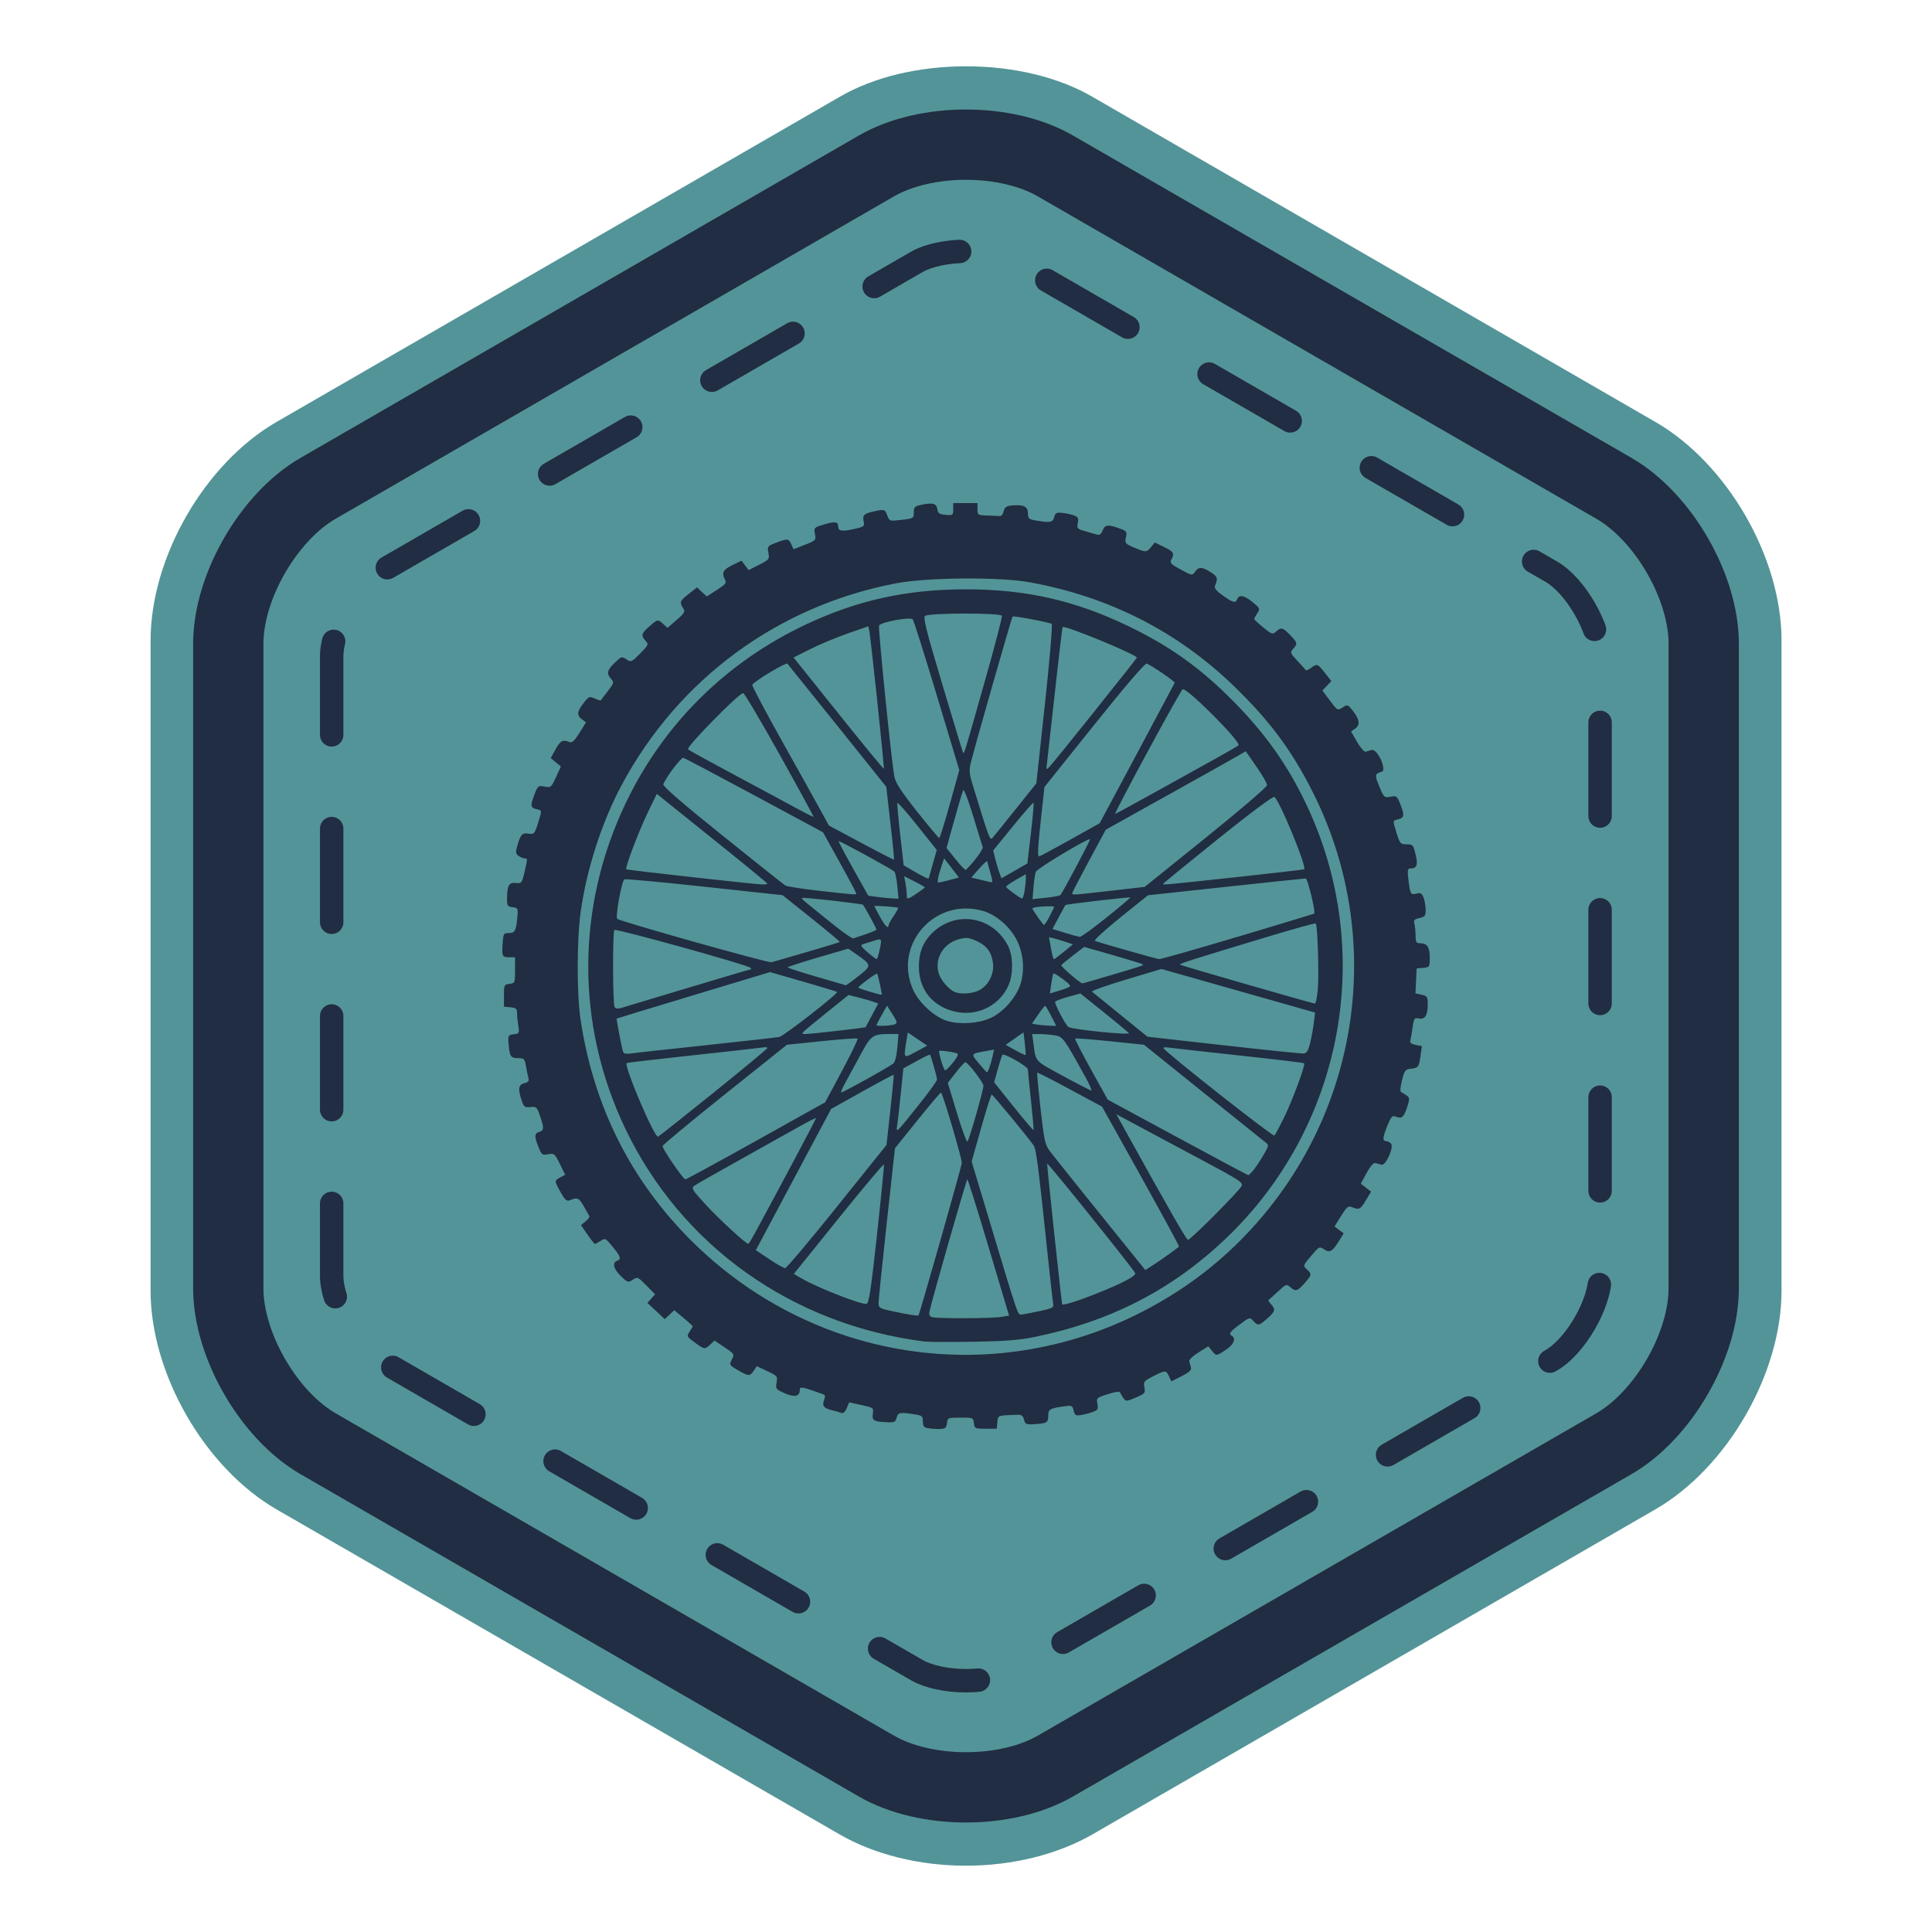
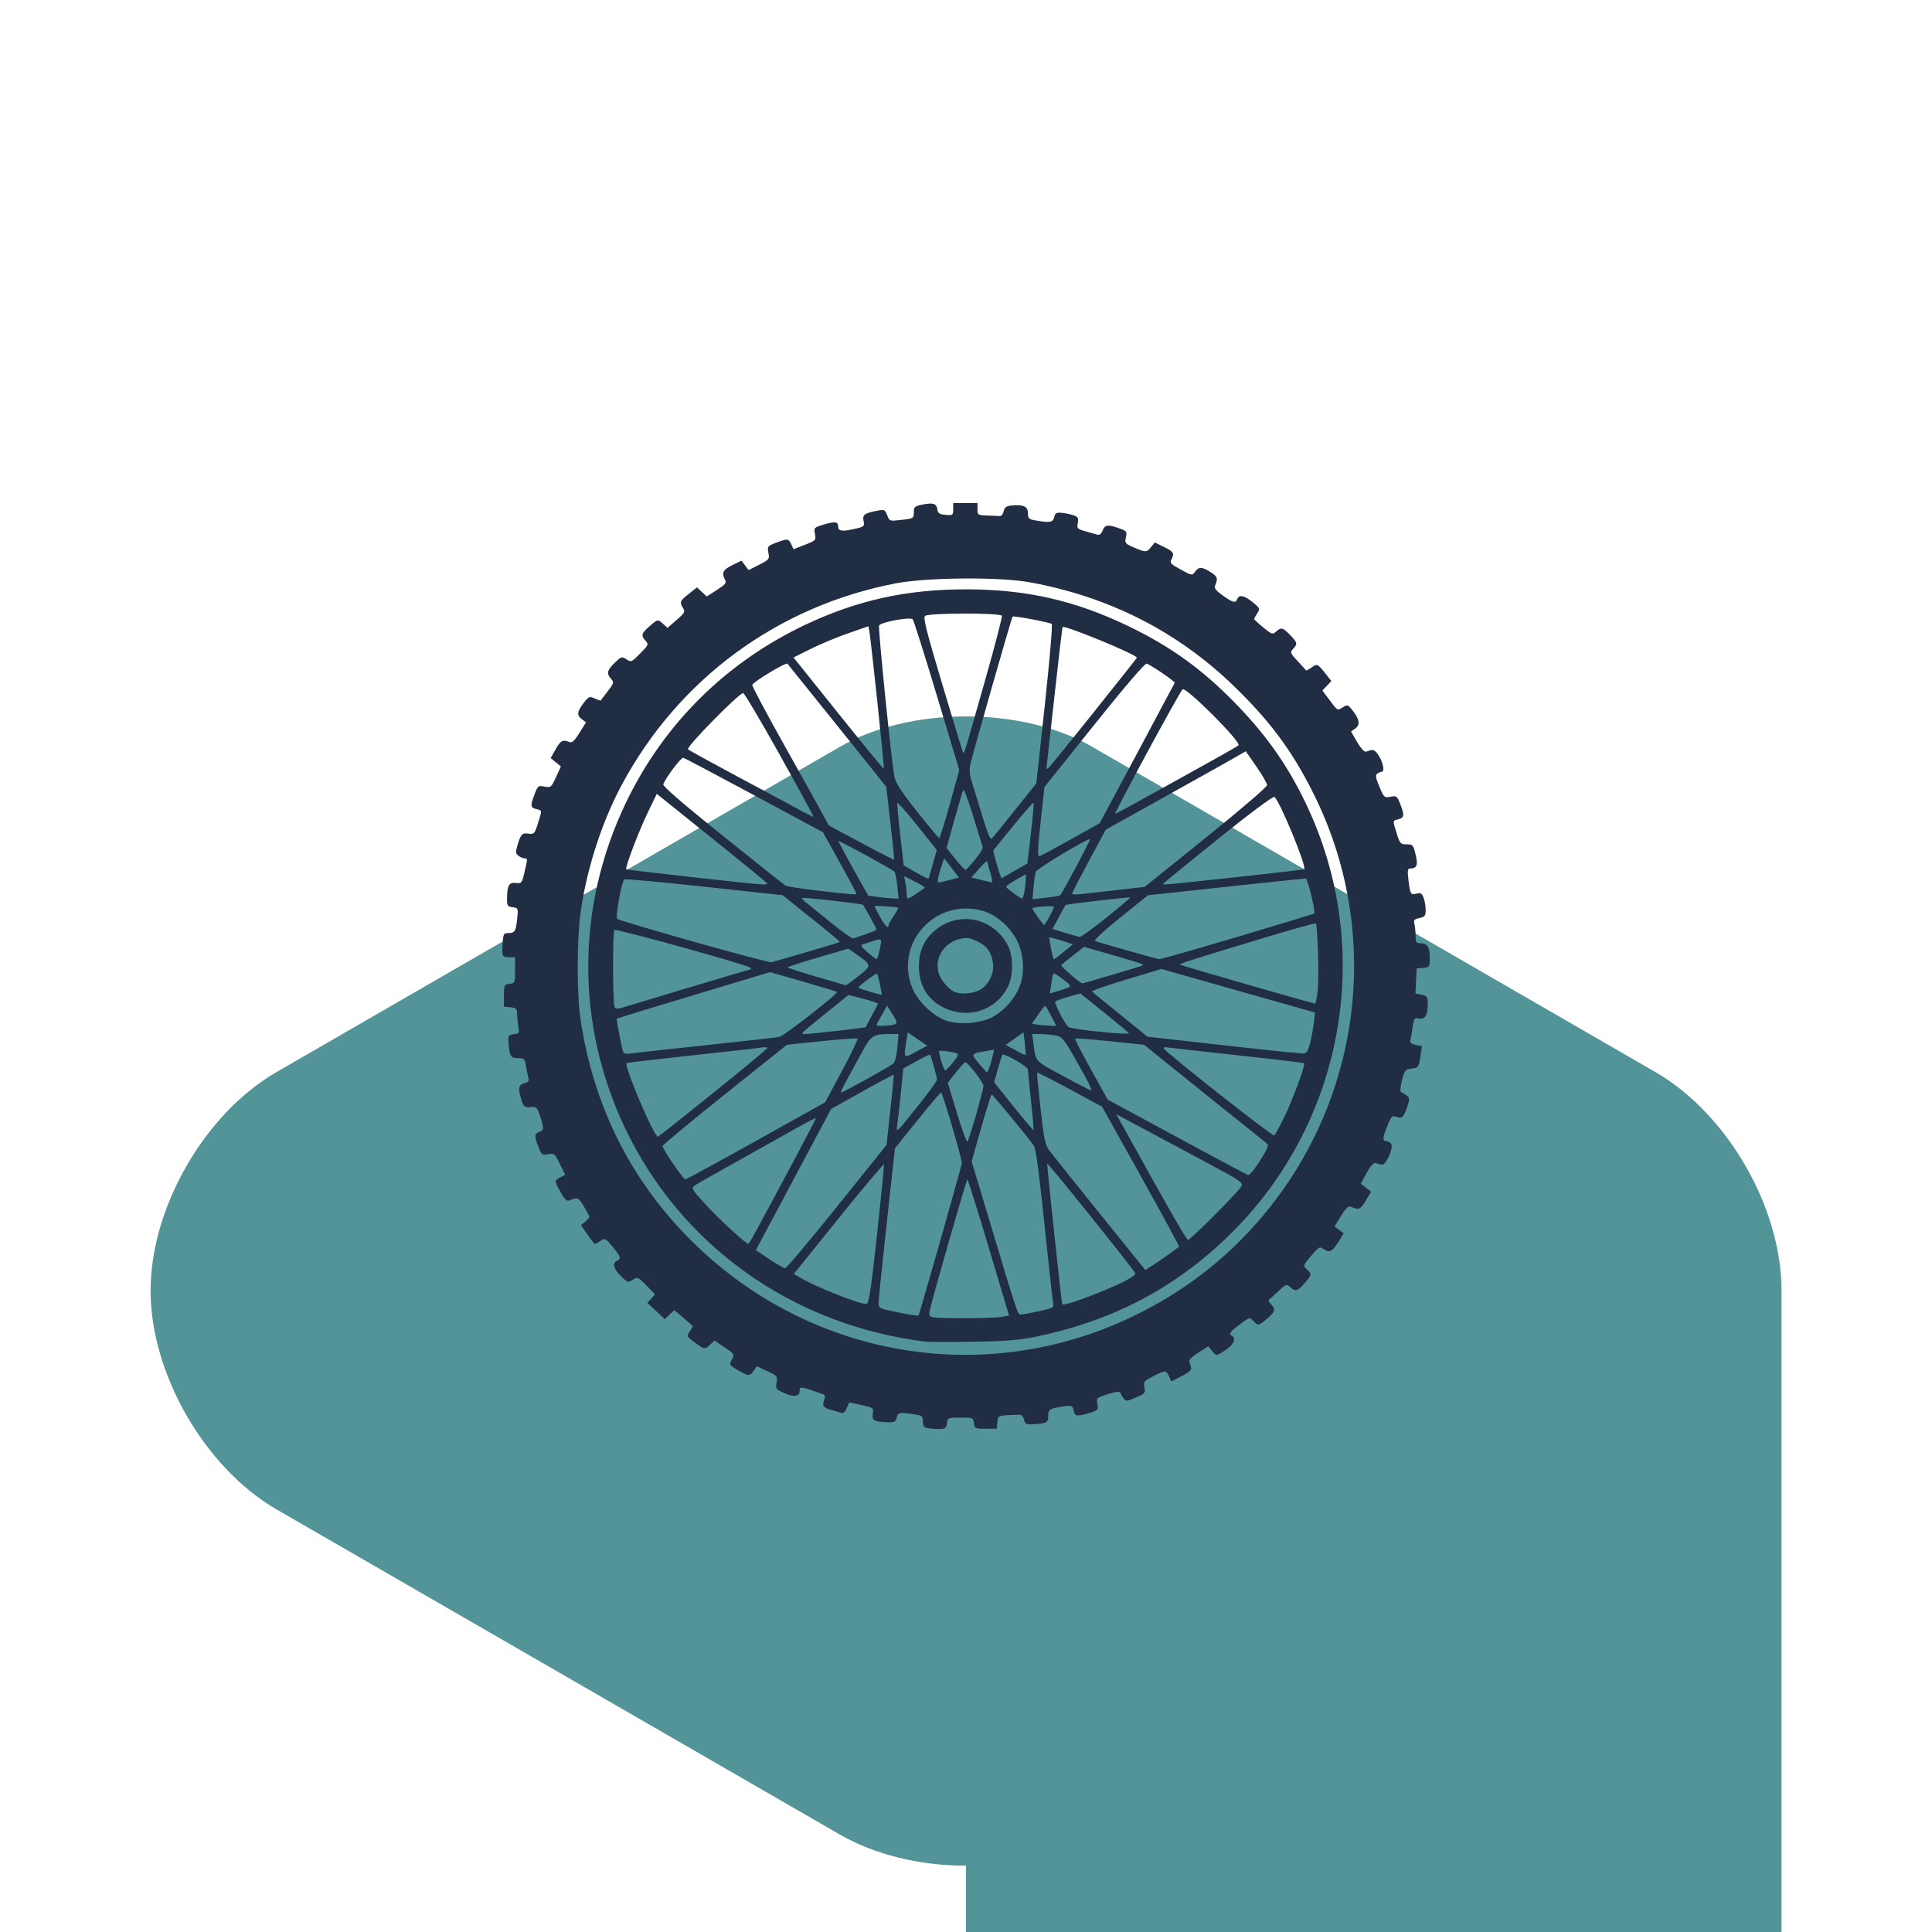
<svg xmlns="http://www.w3.org/2000/svg" xmlns:ns1="http://sodipodi.sourceforge.net/DTD/sodipodi-0.dtd" xmlns:ns2="http://www.inkscape.org/namespaces/inkscape" width="50" height="50" version="1.1" id="svg1083" ns1:docname="bikepacker.svg" ns2:version="1.1-rc (1:1.1+rc+202105232036+f4db50c7c1)">
  <defs id="defs1087" />
  <ns1:namedview id="namedview1085" pagecolor="#ffffff" bordercolor="#666666" borderopacity="1.0" ns2:pageshadow="2" ns2:pageopacity="0.0" ns2:pagecheckerboard="0" showgrid="false" ns2:zoom="12.562275" ns2:cx="24.995474" ns2:cy="25.035275" ns2:window-width="1440" ns2:window-height="836" ns2:window-x="0" ns2:window-y="27" ns2:window-maximized="1" ns2:current-layer="svg1083" />
-   <path fill="#F0955E" d="M24.998 48.284c-1.208 0-2.365-.29-3.263-.806L7.16 39.065c-1.861-1.076-3.263-3.511-3.263-5.662V16.578c0-2.156 1.402-4.587 3.263-5.66l14.576-8.415c.875-.508 2.036-.787 3.268-.787 1.227 0 2.388.28 3.264.787l14.57 8.415c1.862 1.073 3.268 3.504 3.268 5.66v16.825c0 2.15-1.406 4.586-3.268 5.661l-14.57 8.413c-.902.516-2.062.807-3.269.807" id="path1073" style="fill:#539498;fill-opacity:1" />
-   <path fill="none" stroke="#212D42" stroke-width="1.819" stroke-linecap="round" stroke-linejoin="round" stroke-miterlimit="10" d="M5.908 16.656c0-1.47 1.047-3.28 2.32-4.016l14.449-8.343c1.278-.738 3.367-.738 4.641 0l14.454 8.343c1.273.736 2.32 2.545 2.32 4.016v16.689c0 1.469-1.047 3.279-2.32 4.016l-14.454 8.342c-1.274.738-3.363.738-4.641 0l-14.45-8.342c-1.272-.737-2.319-2.548-2.319-4.016V16.656z" id="path1075" />
-   <path fill="none" stroke="#212D42" stroke-width=".606" stroke-linecap="round" stroke-linejoin="round" stroke-miterlimit="10" stroke-dasharray="2.425,2.425" d="M24.998 43.497c-.488 0-.972-.103-1.267-.273L9.85 35.206c-.625-.361-1.266-1.468-1.266-2.185V16.984c0-.723.64-1.83 1.266-2.191l13.88-8.017c.295-.168.779-.272 1.267-.272s.977.103 1.264.272l13.883 8.017c.631.36 1.266 1.468 1.266 2.191v16.037c0 .717-.635 1.824-1.266 2.185l-13.883 8.018c-.292.17-.776.273-1.264.273z" id="path1077" />
+   <path fill="#F0955E" d="M24.998 48.284c-1.208 0-2.365-.29-3.263-.806L7.16 39.065c-1.861-1.076-3.263-3.511-3.263-5.662c0-2.156 1.402-4.587 3.263-5.66l14.576-8.415c.875-.508 2.036-.787 3.268-.787 1.227 0 2.388.28 3.264.787l14.57 8.415c1.862 1.073 3.268 3.504 3.268 5.66v16.825c0 2.15-1.406 4.586-3.268 5.661l-14.57 8.413c-.902.516-2.062.807-3.269.807" id="path1073" style="fill:#539498;fill-opacity:1" />
  <path style="fill:#212d42;stroke-width:0.052;fill-opacity:1" d="m 24.029,36.964 c -0.118,-0.019 -0.144,-0.05 -0.144,-0.174 0,-0.13 -0.024,-0.155 -0.17,-0.179 -0.42,-0.07 -0.475,-0.062 -0.51,0.076 -0.03,0.117 -0.058,0.129 -0.26,0.12 -0.334,-0.016 -0.382,-0.045 -0.356,-0.222 0.022,-0.15 0.015,-0.155 -0.295,-0.223 l -0.317,-0.069 -0.065,0.151 c -0.045,0.105 -0.09,0.141 -0.149,0.119 -0.046,-0.018 -0.146,-0.047 -0.222,-0.065 -0.22,-0.052 -0.271,-0.114 -0.215,-0.26 0.035,-0.092 0.03,-0.135 -0.016,-0.152 -0.563,-0.203 -0.613,-0.212 -0.613,-0.11 0,0.165 -0.134,0.193 -0.386,0.082 -0.232,-0.103 -0.243,-0.116 -0.213,-0.277 0.03,-0.162 0.021,-0.174 -0.241,-0.296 l -0.272,-0.128 -0.078,0.117 c -0.098,0.148 -0.136,0.146 -0.413,-0.016 -0.222,-0.13 -0.225,-0.136 -0.154,-0.273 0.072,-0.137 0.068,-0.144 -0.187,-0.316 l -0.261,-0.176 -0.122,0.115 c -0.13,0.122 -0.146,0.118 -0.431,-0.096 -0.163,-0.122 -0.167,-0.135 -0.091,-0.25 0.044,-0.067 0.08,-0.129 0.08,-0.138 0,-0.009 -0.107,-0.107 -0.239,-0.217 l -0.239,-0.2 -0.123,0.116 -0.123,0.116 -0.225,-0.21 -0.225,-0.21 0.1,-0.111 0.1,-0.111 -0.226,-0.23 c -0.219,-0.223 -0.23,-0.227 -0.352,-0.148 -0.12,0.079 -0.134,0.075 -0.306,-0.092 -0.191,-0.185 -0.232,-0.347 -0.102,-0.397 0.117,-0.045 0.098,-0.109 -0.112,-0.364 -0.183,-0.223 -0.195,-0.229 -0.312,-0.152 -0.067,0.044 -0.133,0.08 -0.147,0.08 -0.014,0 -0.101,-0.11 -0.193,-0.244 l -0.168,-0.244 0.117,-0.095 c 0.065,-0.052 0.11,-0.113 0.1,-0.135 -0.01,-0.022 -0.076,-0.141 -0.148,-0.264 -0.128,-0.219 -0.161,-0.232 -0.373,-0.145 -0.064,0.026 -0.12,-0.026 -0.222,-0.21 -0.167,-0.299 -0.167,-0.302 -0.01,-0.386 l 0.127,-0.068 -0.138,-0.281 c -0.131,-0.267 -0.146,-0.279 -0.302,-0.25 -0.154,0.029 -0.17,0.017 -0.25,-0.184 -0.112,-0.279 -0.108,-0.355 0.019,-0.395 0.126,-0.04 0.129,-0.092 0.02,-0.412 -0.079,-0.232 -0.095,-0.247 -0.248,-0.231 -0.146,0.015 -0.171,-0.003 -0.226,-0.167 -0.102,-0.3 -0.086,-0.412 0.067,-0.45 0.107,-0.027 0.129,-0.057 0.104,-0.145 -0.017,-0.061 -0.045,-0.199 -0.063,-0.307 -0.03,-0.181 -0.046,-0.196 -0.208,-0.196 -0.189,0 -0.217,-0.047 -0.243,-0.418 -0.012,-0.166 7.2e-4,-0.184 0.137,-0.2 0.142,-0.016 0.148,-0.028 0.118,-0.209 -0.017,-0.106 -0.032,-0.255 -0.032,-0.332 -4.8e-4,-0.12 -0.025,-0.143 -0.17,-0.157 l -0.17,-0.016 v -0.287 c 0,-0.275 0.006,-0.288 0.144,-0.304 0.14,-0.016 0.144,-0.025 0.144,-0.353 V 24.774 h -0.152 c -0.181,0 -0.193,-0.025 -0.169,-0.365 0.017,-0.248 0.026,-0.262 0.166,-0.262 0.157,0 0.185,-0.061 0.219,-0.47 0.014,-0.165 7.2e-4,-0.184 -0.129,-0.199 -0.128,-0.015 -0.144,-0.038 -0.143,-0.209 0.002,-0.352 0.047,-0.436 0.224,-0.418 0.153,0.016 0.161,0.006 0.226,-0.271 0.085,-0.364 0.085,-0.366 0.003,-0.366 -0.038,0 -0.108,-0.029 -0.156,-0.065 -0.076,-0.057 -0.08,-0.093 -0.027,-0.274 0.084,-0.286 0.122,-0.325 0.292,-0.3 0.137,0.02 0.153,0.003 0.236,-0.262 0.112,-0.355 0.114,-0.335 -0.041,-0.374 -0.154,-0.039 -0.159,-0.083 -0.044,-0.386 0.083,-0.217 0.095,-0.227 0.257,-0.196 0.164,0.031 0.175,0.022 0.297,-0.244 l 0.127,-0.276 -0.132,-0.109 -0.132,-0.109 0.129,-0.231 c 0.124,-0.223 0.187,-0.254 0.363,-0.182 0.06,0.025 0.129,-0.04 0.252,-0.239 l 0.17,-0.273 -0.115,-0.086 c -0.132,-0.1 -0.115,-0.206 0.074,-0.441 0.115,-0.143 0.135,-0.15 0.268,-0.089 0.079,0.036 0.148,0.059 0.153,0.05 0.005,-0.008 0.087,-0.116 0.182,-0.239 0.161,-0.209 0.167,-0.231 0.088,-0.318 -0.125,-0.138 -0.105,-0.228 0.093,-0.419 0.17,-0.164 0.183,-0.168 0.303,-0.089 0.122,0.08 0.133,0.075 0.355,-0.15 0.217,-0.221 0.224,-0.238 0.141,-0.33 -0.125,-0.138 -0.112,-0.188 0.097,-0.371 0.217,-0.191 0.221,-0.191 0.361,-0.062 l 0.108,0.1 0.235,-0.204 c 0.21,-0.182 0.228,-0.215 0.17,-0.308 -0.097,-0.155 -0.085,-0.186 0.147,-0.369 l 0.212,-0.168 0.126,0.118 0.126,0.118 0.263,-0.169 c 0.222,-0.142 0.255,-0.184 0.211,-0.265 -0.095,-0.177 -0.054,-0.26 0.187,-0.377 l 0.239,-0.116 0.092,0.122 0.092,0.122 0.272,-0.138 c 0.261,-0.132 0.271,-0.145 0.24,-0.31 -0.031,-0.165 -0.022,-0.176 0.196,-0.259 0.298,-0.114 0.328,-0.111 0.396,0.04 l 0.058,0.127 0.293,-0.114 c 0.285,-0.111 0.292,-0.118 0.262,-0.281 -0.03,-0.163 -0.025,-0.169 0.239,-0.247 0.281,-0.083 0.361,-0.073 0.361,0.049 0,0.123 0.095,0.14 0.397,0.073 0.282,-0.063 0.29,-0.07 0.261,-0.214 -0.032,-0.162 0.021,-0.2 0.378,-0.268 0.158,-0.03 0.18,-0.019 0.233,0.122 0.058,0.153 0.063,0.155 0.348,0.123 0.34,-0.038 0.342,-0.039 0.342,-0.217 0,-0.12 0.028,-0.143 0.226,-0.182 0.278,-0.055 0.361,-0.027 0.384,0.129 0.014,0.098 0.054,0.124 0.213,0.137 0.187,0.016 0.196,0.009 0.196,-0.144 v -0.16 h 0.314 0.314 v 0.157 c 0,0.152 0.007,0.157 0.261,0.165 0.144,0.004 0.29,0.01 0.324,0.013 0.035,0.003 0.077,-0.054 0.093,-0.125 0.024,-0.102 0.069,-0.134 0.206,-0.148 0.305,-0.029 0.422,0.026 0.422,0.198 0,0.132 0.024,0.158 0.17,0.184 0.395,0.072 0.474,0.06 0.509,-0.078 0.028,-0.112 0.058,-0.128 0.208,-0.113 0.096,0.01 0.233,0.04 0.304,0.066 0.107,0.041 0.124,0.074 0.099,0.197 -0.028,0.137 -0.014,0.153 0.19,0.211 0.121,0.035 0.26,0.075 0.311,0.089 0.064,0.018 0.107,-0.016 0.145,-0.114 0.057,-0.15 0.15,-0.155 0.486,-0.027 0.13,0.05 0.144,0.075 0.113,0.213 -0.032,0.147 -0.02,0.163 0.209,0.261 0.306,0.131 0.328,0.13 0.444,-0.013 l 0.095,-0.117 0.24,0.117 c 0.25,0.121 0.275,0.164 0.188,0.327 -0.045,0.084 -0.011,0.119 0.244,0.257 0.291,0.158 0.297,0.159 0.369,0.056 0.094,-0.134 0.183,-0.131 0.409,0.014 0.176,0.113 0.189,0.156 0.107,0.355 -0.023,0.056 0.039,0.131 0.205,0.248 0.267,0.188 0.329,0.203 0.373,0.089 0.047,-0.122 0.186,-0.093 0.401,0.084 0.189,0.156 0.194,0.168 0.116,0.286 -0.044,0.068 -0.081,0.134 -0.081,0.148 0,0.013 0.106,0.112 0.236,0.218 0.221,0.181 0.242,0.188 0.331,0.108 0.132,-0.119 0.173,-0.109 0.363,0.087 0.192,0.198 0.199,0.228 0.079,0.36 -0.083,0.092 -0.077,0.109 0.118,0.317 0.113,0.121 0.21,0.229 0.215,0.239 0.006,0.011 0.063,-0.018 0.129,-0.064 0.163,-0.114 0.169,-0.112 0.36,0.128 l 0.168,0.212 -0.116,0.123 -0.116,0.123 0.196,0.262 c 0.193,0.259 0.197,0.261 0.325,0.177 0.125,-0.082 0.134,-0.079 0.254,0.069 0.186,0.229 0.21,0.381 0.077,0.474 l -0.111,0.077 0.157,0.272 c 0.086,0.149 0.186,0.263 0.222,0.252 0.036,-0.011 0.103,-0.03 0.149,-0.043 0.055,-0.016 0.124,0.039 0.196,0.156 0.109,0.177 0.15,0.402 0.072,0.404 -0.022,4.8e-4 -0.072,0.021 -0.112,0.047 -0.06,0.038 -0.052,0.096 0.049,0.339 0.118,0.284 0.127,0.292 0.287,0.262 0.155,-0.029 0.171,-0.018 0.251,0.183 0.116,0.291 0.108,0.361 -0.045,0.4 -0.155,0.039 -0.153,0.02 -0.043,0.37 0.082,0.261 0.099,0.279 0.256,0.279 0.159,0 0.172,0.014 0.232,0.267 0.067,0.278 0.033,0.357 -0.151,0.359 -0.056,4.8e-4 -0.063,0.064 -0.034,0.301 0.046,0.371 0.056,0.387 0.212,0.347 0.103,-0.026 0.136,-0.006 0.18,0.108 0.029,0.077 0.053,0.218 0.053,0.315 0,0.153 -0.02,0.18 -0.161,0.211 -0.134,0.029 -0.156,0.055 -0.131,0.148 0.017,0.062 0.03,0.201 0.031,0.308 7.2e-4,0.169 0.017,0.196 0.121,0.196 0.18,0 0.246,0.099 0.246,0.373 0,0.241 -0.005,0.248 -0.17,0.264 l -0.17,0.016 -0.015,0.322 -0.015,0.322 0.159,0.035 c 0.145,0.032 0.159,0.054 0.159,0.243 0,0.289 -0.07,0.402 -0.229,0.372 -0.119,-0.023 -0.131,-0.006 -0.163,0.229 -0.019,0.139 -0.045,0.292 -0.058,0.338 -0.017,0.061 0.023,0.094 0.138,0.117 l 0.161,0.032 -0.036,0.249 c -0.042,0.296 -0.056,0.314 -0.255,0.336 -0.139,0.015 -0.161,0.045 -0.226,0.303 -0.042,0.167 -0.052,0.293 -0.023,0.302 0.027,0.009 0.09,0.047 0.141,0.084 0.082,0.06 0.085,0.091 0.027,0.272 -0.094,0.29 -0.142,0.338 -0.286,0.284 -0.11,-0.042 -0.131,-0.022 -0.231,0.219 -0.128,0.309 -0.138,0.408 -0.038,0.408 0.04,0 0.097,0.03 0.127,0.066 0.081,0.098 -0.135,0.577 -0.246,0.545 -0.046,-0.013 -0.117,-0.032 -0.159,-0.043 -0.047,-0.012 -0.132,0.084 -0.226,0.257 l -0.151,0.276 0.133,0.104 0.133,0.104 -0.141,0.235 c -0.138,0.231 -0.17,0.244 -0.383,0.155 -0.063,-0.026 -0.128,0.034 -0.253,0.238 l -0.168,0.273 0.118,0.089 0.118,0.089 -0.113,0.184 c -0.177,0.287 -0.246,0.327 -0.393,0.23 -0.121,-0.08 -0.131,-0.075 -0.338,0.171 -0.21,0.249 -0.211,0.254 -0.11,0.345 0.135,0.122 0.131,0.145 -0.06,0.362 -0.183,0.208 -0.233,0.222 -0.371,0.097 -0.092,-0.083 -0.109,-0.077 -0.317,0.118 -0.121,0.113 -0.23,0.211 -0.242,0.218 -0.012,0.007 0.017,0.056 0.064,0.109 0.124,0.137 0.11,0.187 -0.098,0.37 -0.217,0.19 -0.24,0.194 -0.361,0.061 -0.09,-0.1 -0.096,-0.098 -0.348,0.09 -0.262,0.196 -0.295,0.243 -0.204,0.299 0.112,0.069 0.043,0.227 -0.156,0.359 -0.251,0.166 -0.249,0.166 -0.364,0.024 l -0.092,-0.114 -0.256,0.16 c -0.146,0.091 -0.248,0.191 -0.237,0.231 0.011,0.039 0.031,0.111 0.044,0.159 0.018,0.064 -0.047,0.125 -0.242,0.223 l -0.267,0.135 -0.06,-0.132 c -0.074,-0.163 -0.09,-0.163 -0.409,-7.2e-4 -0.24,0.122 -0.256,0.142 -0.227,0.287 0.029,0.146 0.015,0.162 -0.222,0.264 -0.237,0.101 -0.257,0.103 -0.318,0.02 -0.036,-0.049 -0.074,-0.115 -0.084,-0.146 -0.013,-0.039 -0.116,-0.027 -0.321,0.038 -0.292,0.092 -0.301,0.1 -0.271,0.249 0.026,0.133 0.011,0.162 -0.112,0.209 -0.078,0.03 -0.216,0.067 -0.305,0.082 -0.143,0.024 -0.167,0.01 -0.198,-0.115 -0.034,-0.136 -0.046,-0.14 -0.275,-0.106 -0.348,0.052 -0.383,0.075 -0.383,0.244 0,0.173 -0.036,0.194 -0.362,0.214 -0.209,0.013 -0.235,7.2e-4 -0.264,-0.117 -0.023,-0.092 -0.066,-0.13 -0.147,-0.127 -0.545,0.018 -0.525,0.011 -0.543,0.192 l -0.016,0.17 h -0.287 c -0.275,0 -0.288,-0.006 -0.304,-0.144 -0.016,-0.14 -0.025,-0.144 -0.349,-0.144 -0.324,0 -0.333,0.004 -0.349,0.144 -0.014,0.119 -0.043,0.145 -0.173,0.15 -0.086,0.003 -0.221,-0.004 -0.3,-0.017 z m 1.954,-1.952 c 1.147,-0.116 2.282,-0.436 3.325,-0.938 1.346,-0.648 2.462,-1.514 3.4,-2.638 2.561,-3.07 3.062,-7.355 1.277,-10.915 -0.551,-1.099 -1.123,-1.868 -2.062,-2.775 -1.457,-1.406 -3.216,-2.3 -5.269,-2.676 -0.782,-0.143 -2.647,-0.129 -3.464,0.026 -3.066,0.584 -5.649,2.488 -7.116,5.248 -0.504,0.948 -0.892,2.155 -1.046,3.253 -0.102,0.727 -0.103,2.142 -7.2e-4,2.808 0.34,2.228 1.292,4.13 2.847,5.687 2.153,2.156 5.116,3.223 8.109,2.921 z m -2.045,-0.292 c -3.429,-0.43 -6.306,-2.476 -7.758,-5.517 -1.283,-2.687 -1.274,-5.745 0.025,-8.442 0.976,-2.026 2.577,-3.613 4.624,-4.586 1.347,-0.64 2.638,-0.925 4.18,-0.923 1.555,0.002 2.812,0.288 4.19,0.951 1.088,0.524 1.886,1.096 2.742,1.968 0.813,0.829 1.368,1.611 1.846,2.605 1.836,3.814 0.992,8.385 -2.086,11.299 -1.384,1.311 -2.971,2.125 -4.92,2.525 -0.396,0.081 -0.772,0.111 -1.59,0.124 -0.589,0.01 -1.153,0.008 -1.254,-0.005 z m 1.964,-0.637 0.213,-0.035 -0.527,-1.763 c -0.29,-0.969 -0.538,-1.763 -0.553,-1.763 -0.024,-1.03e-4 -0.932,3.169 -0.981,3.425 -0.016,0.081 0.007,0.124 0.074,0.142 0.149,0.038 1.533,0.034 1.773,-0.006 z m -1.566,-1.976 c 0.301,-1.059 0.551,-1.961 0.556,-2.004 0.01,-0.101 -0.499,-1.827 -0.539,-1.828 -0.017,-4.8e-4 -0.292,0.324 -0.611,0.721 l -0.581,0.722 -0.212,1.933 c -0.117,1.063 -0.212,1.995 -0.212,2.07 0,0.128 0.025,0.143 0.379,0.218 0.392,0.083 0.628,0.121 0.656,0.104 0.009,-0.006 0.263,-0.876 0.564,-1.935 z m 2.55,1.829 c 0.376,-0.083 0.39,-0.091 0.367,-0.222 -0.013,-0.075 -0.083,-0.701 -0.155,-1.39 -0.229,-2.187 -0.282,-2.589 -0.35,-2.685 -0.161,-0.227 -1.056,-1.312 -1.083,-1.312 -0.016,4.8e-5 -0.139,0.39 -0.274,0.866 l -0.245,0.866 0.521,1.733 c 0.671,2.232 0.67,2.229 0.756,2.229 0.04,0 0.248,-0.039 0.463,-0.086 z m -4.19,-1.979 c 0.107,-0.977 0.188,-1.796 0.181,-1.821 -0.007,-0.025 -0.535,0.602 -1.173,1.393 l -1.159,1.439 0.181,0.107 c 0.41,0.242 1.545,0.689 1.698,0.669 0.064,-0.009 0.115,-0.347 0.273,-1.786 z m 5.71,1.509 c 0.649,-0.26 0.987,-0.438 0.974,-0.515 -0.011,-0.064 -2.258,-2.862 -2.28,-2.838 -0.011,0.012 0.358,3.468 0.388,3.639 0.008,0.044 0.394,-0.076 0.917,-0.286 z m 1.881,-1.033 c 0.115,-0.086 0.217,-0.162 0.228,-0.169 0.01,-0.007 -0.434,-0.826 -0.987,-1.819 L 28.521,28.64 27.689,28.191 c -0.458,-0.247 -0.839,-0.441 -0.847,-0.431 -0.009,0.01 0.031,0.43 0.087,0.933 0.092,0.818 0.117,0.934 0.239,1.097 0.075,0.101 0.662,0.834 1.305,1.631 l 1.168,1.448 0.218,-0.14 c 0.12,-0.077 0.312,-0.21 0.427,-0.296 z m -8.625,-1.207 1.281,-1.594 0.099,-0.901 c 0.055,-0.495 0.094,-0.907 0.087,-0.915 -0.006,-0.008 -0.374,0.188 -0.816,0.435 l -0.804,0.449 -0.974,1.827 -0.974,1.827 0.347,0.233 c 0.191,0.128 0.375,0.233 0.411,0.233 0.035,0 0.64,-0.717 1.345,-1.594 z m -2.071,0.588 c 0.612,-1.127 1.526,-2.847 1.526,-2.874 0,-0.017 -0.217,0.093 -0.483,0.244 -0.266,0.151 -0.954,0.536 -1.529,0.856 -0.575,0.32 -1.087,0.611 -1.137,0.648 -0.083,0.061 -0.056,0.106 0.307,0.5 0.34,0.369 1.03,1.004 1.092,1.004 0.011,0 0.112,-0.17 0.225,-0.379 z m 11.841,-0.366 c 0.352,-0.352 0.665,-0.687 0.696,-0.745 0.052,-0.097 -0.02,-0.146 -0.969,-0.653 -0.564,-0.301 -1.306,-0.698 -1.648,-0.881 l -0.622,-0.333 0.229,0.413 c 1.138,2.056 1.588,2.84 1.628,2.84 0.026,0 0.335,-0.288 0.687,-0.64 z M 19.569,29.524 l 1.787,-0.997 0.433,-0.809 c 0.238,-0.445 0.42,-0.822 0.405,-0.838 -0.016,-0.016 -0.433,0.013 -0.928,0.065 l -0.9,0.093 -1.608,1.285 c -0.884,0.707 -1.609,1.308 -1.611,1.337 -0.004,0.074 0.534,0.862 0.589,0.862 0.025,0 0.849,-0.449 1.832,-0.997 z m 12.897,0.723 c 0.071,-0.093 0.185,-0.269 0.254,-0.39 0.116,-0.203 0.119,-0.225 0.038,-0.287 -0.048,-0.037 -0.777,-0.622 -1.62,-1.3 L 29.607,27.038 28.727,26.947 c -0.484,-0.05 -0.89,-0.081 -0.902,-0.069 -0.012,0.012 0.172,0.373 0.41,0.801 l 0.432,0.779 1.802,0.975 c 0.991,0.536 1.817,0.977 1.835,0.98 0.018,0.002 0.091,-0.072 0.162,-0.165 z m -7.202,-1.408 c 0.104,-0.365 0.189,-0.697 0.189,-0.738 0,-0.083 -0.404,-0.61 -0.468,-0.61 -0.022,0 -0.134,0.12 -0.248,0.267 l -0.208,0.267 0.236,0.78 c 0.13,0.429 0.253,0.762 0.273,0.739 0.021,-0.022 0.122,-0.339 0.226,-0.704 z m -6.795,-0.562 c 0.766,-0.617 1.392,-1.137 1.392,-1.155 0,-0.019 -0.053,-0.025 -0.118,-0.014 -0.065,0.011 -0.88,0.102 -1.813,0.203 -0.932,0.101 -1.703,0.191 -1.712,0.2 -0.075,0.075 0.72,1.941 0.812,1.906 0.025,-0.01 0.672,-0.522 1.438,-1.139 z m 14.765,0.639 c 0.222,-0.454 0.556,-1.359 0.517,-1.399 -0.013,-0.013 -0.786,-0.106 -1.718,-0.206 -0.932,-0.101 -1.749,-0.192 -1.815,-0.203 -0.066,-0.011 -0.113,-0.002 -0.105,0.02 0.036,0.096 2.831,2.298 2.868,2.26 0.023,-0.023 0.137,-0.235 0.252,-0.472 z m -9.458,-0.32 c 0.261,-0.327 0.474,-0.622 0.474,-0.657 0,-0.064 -0.156,-0.618 -0.182,-0.645 -0.008,-0.009 -0.166,0.068 -0.352,0.17 l -0.338,0.186 -0.062,0.614 c -0.034,0.337 -0.075,0.708 -0.092,0.823 -0.036,0.253 -0.055,0.27 0.551,-0.49 z m 2.907,-0.103 c -0.045,-0.404 -0.081,-0.771 -0.081,-0.815 0,-0.076 -0.612,-0.428 -0.66,-0.38 -0.012,0.012 -0.065,0.177 -0.118,0.367 l -0.096,0.345 0.501,0.626 c 0.275,0.344 0.508,0.618 0.518,0.609 0.009,-0.009 -0.02,-0.348 -0.064,-0.752 z m -4.262,-0.559 c 0.337,-0.188 0.648,-0.37 0.692,-0.405 0.05,-0.04 0.091,-0.193 0.11,-0.416 l 0.03,-0.353 h -0.2 c -0.466,0 -0.509,0.029 -0.771,0.516 -0.133,0.248 -0.311,0.574 -0.395,0.725 -0.084,0.151 -0.136,0.274 -0.116,0.274 0.02,0 0.313,-0.154 0.649,-0.341 z m 5.667,-0.064 c -0.563,-1.018 -0.58,-1.041 -0.792,-1.076 -0.109,-0.018 -0.284,-0.033 -0.39,-0.033 l -0.193,-4.8e-4 0.026,0.196 c 0.071,0.544 0.014,0.477 0.765,0.886 0.381,0.207 0.712,0.378 0.736,0.379 0.024,7.2e-4 -0.044,-0.157 -0.151,-0.351 z m -2.484,-0.235 c 0.024,-0.065 0.062,-0.197 0.083,-0.294 l 0.038,-0.177 -0.202,0.036 c -0.407,0.072 -0.403,0.066 -0.19,0.321 0.107,0.127 0.201,0.232 0.21,0.232 0.009,0 0.036,-0.053 0.061,-0.118 z m -0.935,-0.144 c 0.117,-0.148 0.145,-0.215 0.096,-0.231 -0.151,-0.048 -0.462,-0.085 -0.462,-0.056 0,0.108 0.124,0.496 0.159,0.496 0.023,0 0.116,-0.094 0.207,-0.209 z m -0.924,-0.6 -0.252,-0.171 -0.035,0.216 c -0.076,0.465 -0.08,0.461 0.248,0.283 l 0.291,-0.158 z m 2.778,0.113 -0.036,-0.287 -0.23,0.162 -0.23,0.162 0.248,0.137 c 0.136,0.076 0.256,0.132 0.265,0.125 0.009,-0.006 7.2e-4,-0.141 -0.018,-0.299 z m -8.228,0.043 c 0.963,-0.101 1.807,-0.197 1.876,-0.212 0.122,-0.027 1.531,-1.126 1.493,-1.164 -0.01,-0.01 -0.405,-0.13 -0.877,-0.266 l -0.858,-0.247 -1.98,0.597 c -1.089,0.328 -1.984,0.601 -1.989,0.606 -0.013,0.013 0.134,0.777 0.166,0.861 0.019,0.049 0.085,0.061 0.222,0.04 0.108,-0.017 0.983,-0.113 1.946,-0.214 z m 15.61,-0.052 c 0.036,-0.144 0.08,-0.38 0.097,-0.526 l 0.032,-0.264 -1.988,-0.564 -1.988,-0.564 -0.92,0.276 c -0.506,0.152 -0.901,0.292 -0.878,0.311 0.023,0.02 0.355,0.29 0.739,0.601 l 0.698,0.565 1.967,0.221 c 1.082,0.122 2.014,0.218 2.071,0.214 0.08,-0.006 0.12,-0.069 0.17,-0.269 z M 21.68,26.677 c 0.394,-0.046 0.718,-0.087 0.721,-0.091 0.002,-0.005 0.077,-0.145 0.166,-0.312 l 0.162,-0.303 -0.114,-0.042 c -0.063,-0.023 -0.236,-0.073 -0.385,-0.111 l -0.271,-0.068 -0.539,0.435 c -0.738,0.596 -0.717,0.575 -0.574,0.575 0.065,0 0.44,-0.037 0.834,-0.083 z m 7.535,0.062 c 0,-0.011 -0.283,-0.247 -0.628,-0.525 l -0.628,-0.504 -0.314,0.088 c -0.173,0.048 -0.324,0.105 -0.337,0.126 -0.027,0.044 0.27,0.61 0.345,0.656 0.104,0.064 1.563,0.213 1.563,0.159 z m -6.057,-0.231 c 0.071,-0.031 0.063,-0.066 -0.06,-0.259 l -0.143,-0.224 -0.136,0.244 c -0.075,0.134 -0.136,0.252 -0.136,0.263 0,0.033 0.387,0.014 0.475,-0.023 z m 4.045,-0.218 c -0.073,-0.144 -0.143,-0.261 -0.155,-0.261 -0.012,0 -0.094,0.104 -0.182,0.231 l -0.159,0.231 0.118,0.023 c 0.065,0.012 0.206,0.026 0.314,0.03 l 0.197,0.007 z m -1.587,0.066 c 0.29,-0.128 0.579,-0.419 0.734,-0.739 0.181,-0.373 0.166,-0.893 -0.038,-1.292 -0.173,-0.339 -0.527,-0.647 -0.858,-0.746 -1.236,-0.37 -2.338,0.844 -1.831,2.019 0.148,0.342 0.546,0.714 0.881,0.821 0.311,0.1 0.805,0.072 1.111,-0.064 z m -1.042,-0.215 c -0.511,-0.181 -0.795,-0.588 -0.793,-1.135 0.002,-0.393 0.129,-0.678 0.409,-0.919 0.618,-0.529 1.523,-0.342 1.898,0.391 0.131,0.258 0.14,0.714 0.02,1.003 -0.246,0.59 -0.917,0.878 -1.534,0.659 z m 0.801,-0.531 c 0.225,-0.139 0.358,-0.423 0.323,-0.688 -0.038,-0.286 -0.165,-0.454 -0.432,-0.573 -0.197,-0.087 -0.262,-0.093 -0.449,-0.043 -0.412,0.111 -0.644,0.516 -0.518,0.9 0.058,0.177 0.274,0.418 0.422,0.472 0.178,0.065 0.492,0.032 0.654,-0.069 z m -7.566,-0.045 c 0.869,-0.262 1.596,-0.477 1.617,-0.477 0.021,0 0.016,-0.021 -0.012,-0.046 -0.08,-0.075 -3.472,-1.016 -3.513,-0.975 -0.049,0.049 -0.045,1.917 0.005,1.997 0.025,0.041 0.086,0.047 0.181,0.019 0.079,-0.023 0.854,-0.257 1.722,-0.519 z m 16.294,0.059 c 0.037,-0.345 -0.002,-1.676 -0.051,-1.725 -0.014,-0.014 -0.584,0.144 -1.268,0.351 -1.965,0.593 -2.271,0.69 -2.246,0.716 0.021,0.021 3.407,0.997 3.493,1.007 0.019,0.002 0.052,-0.155 0.073,-0.348 z M 22.774,25.479 c -0.031,-0.144 -0.064,-0.27 -0.073,-0.281 -0.019,-0.025 -0.485,0.322 -0.487,0.362 -7.2e-4,0.022 0.568,0.193 0.608,0.183 0.005,-7.2e-4 -0.017,-0.12 -0.048,-0.263 z m 4.913,0.055 c 0.017,-0.017 -0.015,-0.066 -0.07,-0.11 -0.199,-0.157 -0.339,-0.247 -0.357,-0.227 -0.01,0.011 -0.034,0.131 -0.054,0.267 l -0.036,0.247 0.243,-0.073 c 0.134,-0.04 0.257,-0.087 0.273,-0.103 z m -5.469,-0.273 c 0.349,-0.274 0.348,-0.286 -0.061,-0.569 l -0.204,-0.141 -0.784,0.229 c -0.431,0.126 -0.784,0.241 -0.784,0.255 -2e-4,0.014 0.335,0.123 0.744,0.242 0.409,0.119 0.752,0.219 0.762,0.222 0.01,0.003 0.157,-0.104 0.327,-0.238 z m 6.523,-0.02 c 0.866,-0.258 0.86,-0.256 0.831,-0.285 -0.013,-0.013 -0.359,-0.12 -0.769,-0.237 l -0.746,-0.214 -0.285,0.22 c -0.157,0.121 -0.295,0.235 -0.306,0.254 -0.019,0.03 0.483,0.464 0.544,0.47 0.013,0.002 0.342,-0.093 0.732,-0.209 z m -7.86,-0.602 c 0.46,-0.135 0.844,-0.252 0.853,-0.26 0.009,-0.008 -0.32,-0.284 -0.732,-0.613 l -0.749,-0.599 -2.024,-0.219 c -1.113,-0.121 -2.045,-0.206 -2.07,-0.191 -0.071,0.044 -0.238,0.971 -0.185,1.022 0.07,0.066 3.901,1.145 3.991,1.124 0.043,-0.01 0.455,-0.129 0.914,-0.264 z m 1.888,-0.075 c 0.059,-0.287 0.06,-0.286 -0.195,-0.204 -0.098,0.031 -0.212,0.068 -0.255,0.081 -0.056,0.018 -0.019,0.075 0.131,0.202 0.114,0.098 0.221,0.179 0.237,0.18 0.016,7.2e-4 0.053,-0.116 0.082,-0.259 z m 4.763,0.069 0.235,-0.193 -0.177,-0.061 c -0.098,-0.033 -0.237,-0.075 -0.31,-0.093 l -0.133,-0.032 0.052,0.286 c 0.029,0.157 0.062,0.286 0.075,0.286 0.012,0 0.128,-0.087 0.258,-0.193 z m 4.504,-0.39 c 1.078,-0.322 1.967,-0.591 1.976,-0.598 0.044,-0.03 -0.169,-0.91 -0.22,-0.91 -0.032,-2.07e-4 -0.963,0.097 -2.07,0.217 l -2.012,0.217 -0.72,0.579 c -0.399,0.321 -0.69,0.59 -0.653,0.603 0.19,0.067 1.593,0.465 1.661,0.471 0.043,0.003 0.96,-0.257 2.038,-0.58 z m -9.627,-0.067 c 0.151,-0.05 0.274,-0.104 0.274,-0.121 0,-0.031 -0.307,-0.592 -0.348,-0.638 -0.028,-0.03 -1.552,-0.202 -1.58,-0.178 -0.012,0.01 0.035,0.063 0.105,0.118 0.069,0.055 0.36,0.291 0.648,0.524 0.287,0.233 0.546,0.415 0.575,0.405 0.029,-0.011 0.176,-0.06 0.327,-0.109 z m 6.229,-0.431 c 0.345,-0.278 0.621,-0.511 0.614,-0.518 -0.018,-0.018 -1.661,0.173 -1.678,0.195 -0.008,0.011 -0.087,0.154 -0.175,0.319 l -0.16,0.3 0.321,0.1 c 0.177,0.055 0.351,0.102 0.386,0.105 0.036,0.002 0.347,-0.223 0.691,-0.501 z m -5.642,0.2 c 0,-0.025 0.06,-0.133 0.133,-0.241 0.073,-0.108 0.126,-0.202 0.118,-0.21 -0.024,-0.021 -0.617,-0.063 -0.617,-0.044 0,0.009 0.065,0.135 0.144,0.278 0.132,0.24 0.222,0.328 0.222,0.217 z m 4.167,-0.229 c 0.065,-0.122 0.118,-0.234 0.118,-0.248 -4.1e-5,-0.014 -0.131,-0.018 -0.29,-0.008 -0.16,0.01 -0.283,0.033 -0.274,0.052 0.041,0.09 0.28,0.425 0.303,0.425 0.014,4.8e-4 0.079,-0.099 0.144,-0.221 z m -3.94,-0.784 c -0.018,-0.18 -0.052,-0.348 -0.076,-0.375 -0.053,-0.058 -1.426,-0.808 -1.446,-0.79 -0.007,0.007 0.163,0.328 0.378,0.713 l 0.392,0.7 0.223,0.031 c 0.123,0.017 0.299,0.035 0.392,0.039 l 0.169,0.008 z m 0.505,0.189 c 0.114,-0.076 0.208,-0.146 0.208,-0.156 0,-0.01 -0.121,-0.08 -0.269,-0.154 l -0.269,-0.136 0.034,0.168 c 0.018,0.092 0.034,0.224 0.034,0.292 0,0.155 0.009,0.155 0.262,-0.013 z m 2.787,-0.058 c 0.018,-0.108 0.033,-0.25 0.033,-0.317 l 4.8e-4,-0.121 -0.261,0.147 c -0.144,0.081 -0.255,0.163 -0.248,0.183 0.015,0.04 0.361,0.292 0.411,0.299 0.018,0.002 0.047,-0.084 0.065,-0.191 z m 0.929,0.1 c 0.056,-0.058 0.784,-1.429 0.767,-1.444 -0.045,-0.038 -1.373,0.759 -1.404,0.842 -0.019,0.053 -0.046,0.235 -0.06,0.403 l -0.025,0.306 0.344,-0.036 c 0.189,-0.02 0.359,-0.051 0.378,-0.07 z m -5.285,-0.042 c 0,-0.018 -0.193,-0.382 -0.43,-0.808 l -0.43,-0.774 -1.776,-0.956 c -0.977,-0.526 -1.805,-0.963 -1.839,-0.972 -0.056,-0.014 -0.45,0.506 -0.519,0.687 -0.018,0.047 0.509,0.503 1.53,1.323 0.856,0.688 1.591,1.272 1.632,1.297 0.041,0.025 0.429,0.085 0.862,0.134 0.972,0.11 0.97,0.109 0.97,0.068 z m 6.594,-0.068 0.873,-0.101 1.583,-1.275 c 0.886,-0.714 1.583,-1.311 1.583,-1.358 0,-0.046 -0.124,-0.262 -0.276,-0.48 l -0.276,-0.397 -0.221,0.129 c -0.121,0.071 -0.936,0.528 -1.811,1.015 l -1.59,0.886 -0.433,0.802 c -0.238,0.441 -0.434,0.82 -0.435,0.841 -0.002,0.053 0.003,0.052 1.002,-0.063 z m -8.893,-0.184 c 0,-0.014 -0.593,-0.502 -1.319,-1.084 -0.725,-0.583 -1.369,-1.1 -1.431,-1.15 l -0.112,-0.09 -0.233,0.482 c -0.236,0.487 -0.595,1.436 -0.557,1.47 0.022,0.02 3.268,0.382 3.508,0.392 0.079,0.003 0.144,-0.006 0.144,-0.019 z m 12.096,-0.164 c 0.977,-0.105 1.786,-0.199 1.797,-0.209 0.072,-0.062 -0.641,-1.79 -0.772,-1.871 -0.036,-0.022 -0.633,0.423 -1.47,1.096 -0.775,0.623 -1.41,1.142 -1.41,1.153 0,0.031 -0.017,0.032 1.855,-0.169 z m -7.383,0.07 0.245,-0.064 -0.192,-0.249 -0.192,-0.249 -0.058,0.171 c -0.097,0.285 -0.131,0.458 -0.088,0.457 0.022,-4.8e-4 0.151,-0.03 0.286,-0.065 z m 1.059,-0.182 c -0.041,-0.137 -0.077,-0.272 -0.078,-0.3 -0.002,-0.029 -0.096,0.054 -0.21,0.183 l -0.207,0.235 0.249,0.06 c 0.137,0.033 0.265,0.063 0.285,0.065 0.02,0.002 0.003,-0.107 -0.039,-0.243 z m -1.592,0.13 c 0,-0.007 0.046,-0.174 0.102,-0.37 l 0.102,-0.356 -0.504,-0.632 c -0.277,-0.348 -0.51,-0.611 -0.517,-0.584 -0.007,0.027 0.026,0.4 0.075,0.831 l 0.089,0.782 0.287,0.167 c 0.263,0.152 0.366,0.198 0.366,0.163 z M 26.679,21.572 c 0.05,-0.427 0.081,-0.786 0.069,-0.798 -0.012,-0.012 -0.251,0.262 -0.533,0.608 l -0.512,0.629 0.057,0.227 c 0.032,0.125 0.08,0.287 0.108,0.36 l 0.05,0.133 0.335,-0.192 0.335,-0.192 z m -1.44,0.668 c 0.118,-0.144 0.205,-0.286 0.194,-0.317 -0.012,-0.031 -0.122,-0.39 -0.246,-0.798 -0.124,-0.409 -0.24,-0.713 -0.259,-0.676 -0.019,0.037 -0.124,0.388 -0.233,0.782 l -0.199,0.715 0.231,0.288 c 0.127,0.158 0.246,0.283 0.265,0.278 0.019,-0.006 0.131,-0.128 0.249,-0.271 z M 23.043,21.298 22.937,20.362 21.679,18.793 c -0.692,-0.863 -1.277,-1.59 -1.3,-1.616 -0.037,-0.042 -0.847,0.444 -0.91,0.546 -0.013,0.022 0.336,0.682 0.776,1.468 0.44,0.786 0.892,1.596 1.003,1.801 l 0.203,0.372 0.837,0.448 c 0.46,0.247 0.843,0.443 0.85,0.435 0.007,-0.007 -0.035,-0.434 -0.094,-0.95 z m 4.652,0.435 0.765,-0.428 0.965,-1.803 c 0.531,-0.992 0.97,-1.816 0.977,-1.832 0.013,-0.031 -0.61,-0.457 -0.726,-0.496 -0.043,-0.014 -0.563,0.591 -1.358,1.585 l -1.288,1.608 -0.084,0.767 c -0.092,0.839 -0.101,1.027 -0.05,1.027 0.018,0 0.378,-0.193 0.799,-0.428 z m -1.41,-0.79 0.535,-0.669 0.222,-2.048 c 0.123,-1.137 0.201,-2.062 0.176,-2.079 -0.066,-0.044 -0.986,-0.217 -1.013,-0.19 -0.024,0.024 -0.992,3.413 -1.083,3.789 -0.042,0.175 -0.036,0.283 0.03,0.496 0.451,1.479 0.465,1.516 0.532,1.443 0.037,-0.04 0.307,-0.374 0.601,-0.742 z m -1.703,-0.133 0.244,-0.881 -0.58,-1.927 c -0.319,-1.06 -0.6,-1.949 -0.625,-1.974 -0.066,-0.07 -0.837,0.074 -0.871,0.162 -0.028,0.074 0.322,3.529 0.397,3.913 0.031,0.158 0.182,0.39 0.585,0.898 0.299,0.377 0.558,0.686 0.574,0.688 0.017,0.002 0.141,-0.394 0.275,-0.878 z m -4.397,-1.267 c -0.487,-0.871 -0.914,-1.594 -0.95,-1.605 -0.085,-0.028 -1.488,1.399 -1.43,1.455 0.024,0.023 0.573,0.325 1.22,0.671 0.647,0.346 1.364,0.731 1.594,0.857 0.23,0.126 0.425,0.223 0.434,0.217 0.009,-0.006 -0.382,-0.724 -0.869,-1.595 z m 9.765,0.928 c 0.587,-0.326 1.29,-0.716 1.563,-0.868 0.273,-0.151 0.516,-0.293 0.539,-0.315 0.081,-0.076 -1.326,-1.49 -1.444,-1.45 -0.054,0.018 -1.79,3.225 -1.746,3.225 0.012,0 0.501,-0.267 1.088,-0.592 z m -7.244,-2.311 c -0.101,-0.946 -0.195,-1.773 -0.209,-1.836 l -0.025,-0.116 -0.531,0.185 c -0.292,0.102 -0.727,0.283 -0.967,0.404 l -0.437,0.219 1.16,1.448 c 0.638,0.796 1.167,1.441 1.176,1.432 0.009,-0.009 -0.067,-0.79 -0.168,-1.736 z m 5.638,0.224 c 0.593,-0.741 1.079,-1.355 1.079,-1.363 0,-0.078 -1.867,-0.848 -1.922,-0.792 -0.01,0.01 -0.097,0.743 -0.194,1.63 -0.097,0.887 -0.19,1.718 -0.206,1.846 -0.029,0.231 -0.028,0.233 0.068,0.131 0.054,-0.057 0.583,-0.71 1.176,-1.451 z m -2.845,-0.795 c 0.253,-0.891 0.446,-1.635 0.429,-1.654 -0.072,-0.077 -1.863,-0.074 -1.985,0.003 -0.059,0.037 0.022,0.362 0.433,1.737 0.278,0.93 0.519,1.726 0.537,1.769 0.038,0.093 -0.007,0.235 0.586,-1.855 z" id="path4185" ns2:transform-center-x="-9.0143423" ns2:transform-center-y="-18.637444" />
</svg>